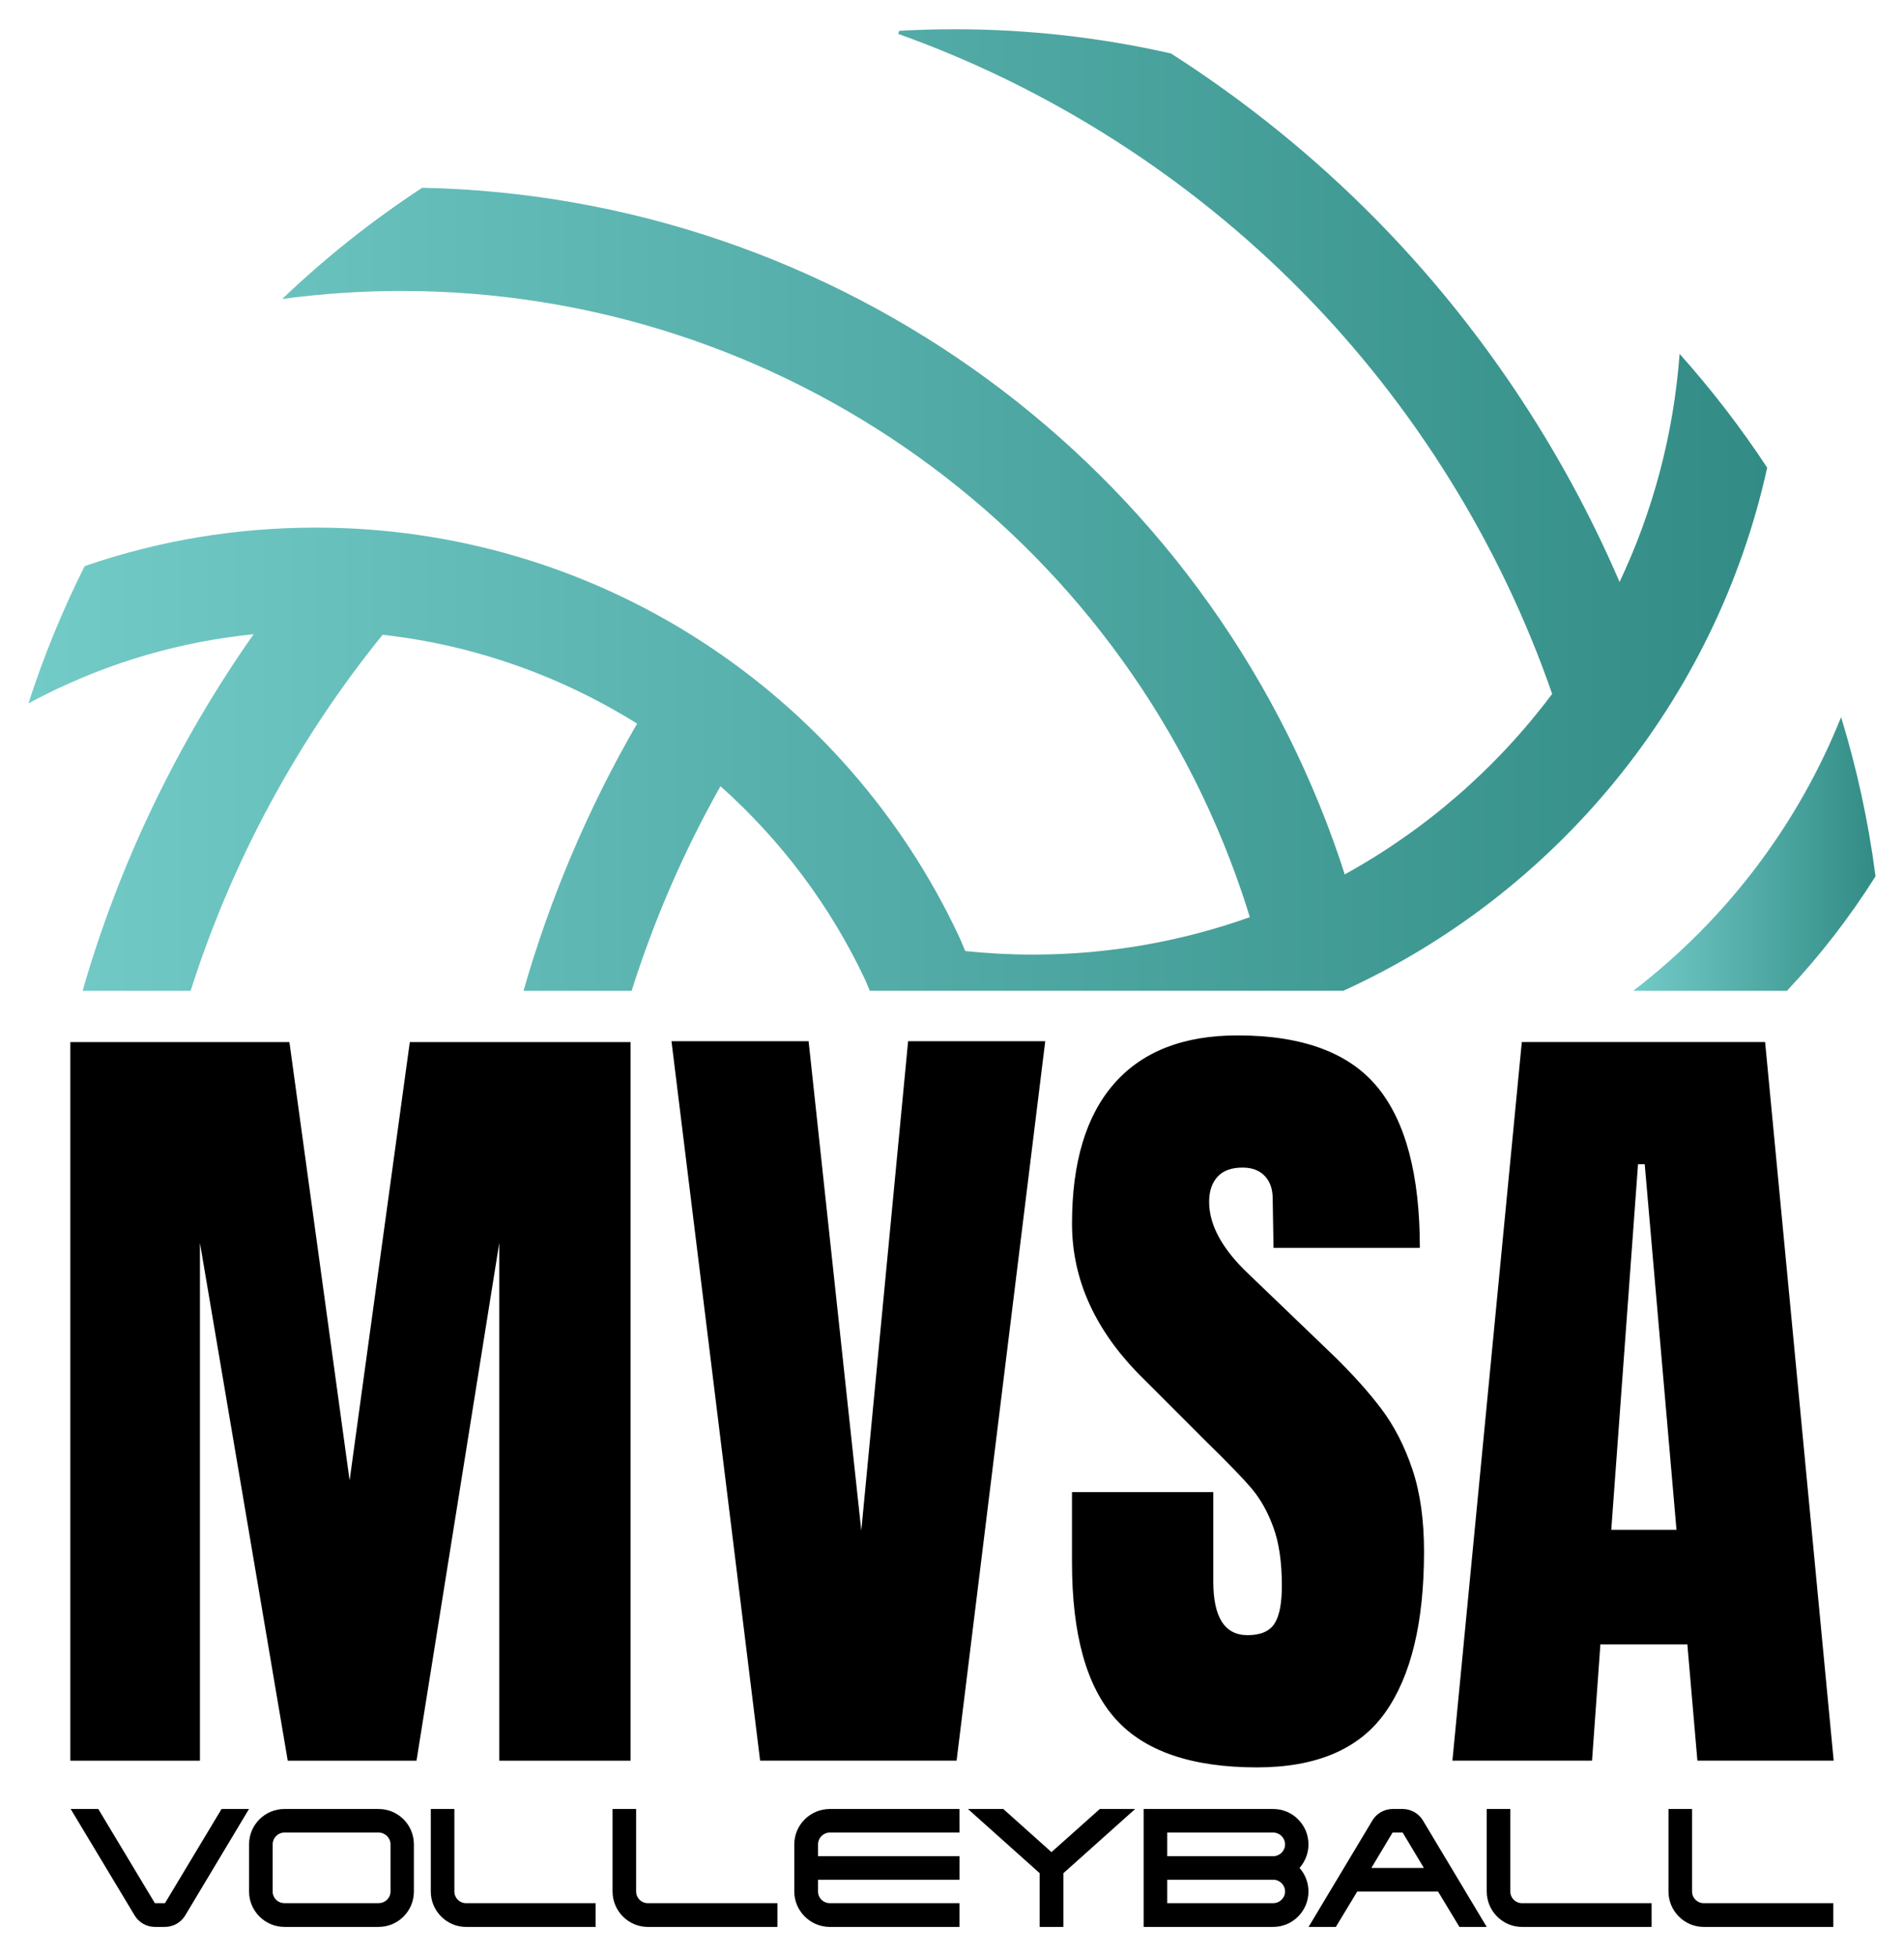
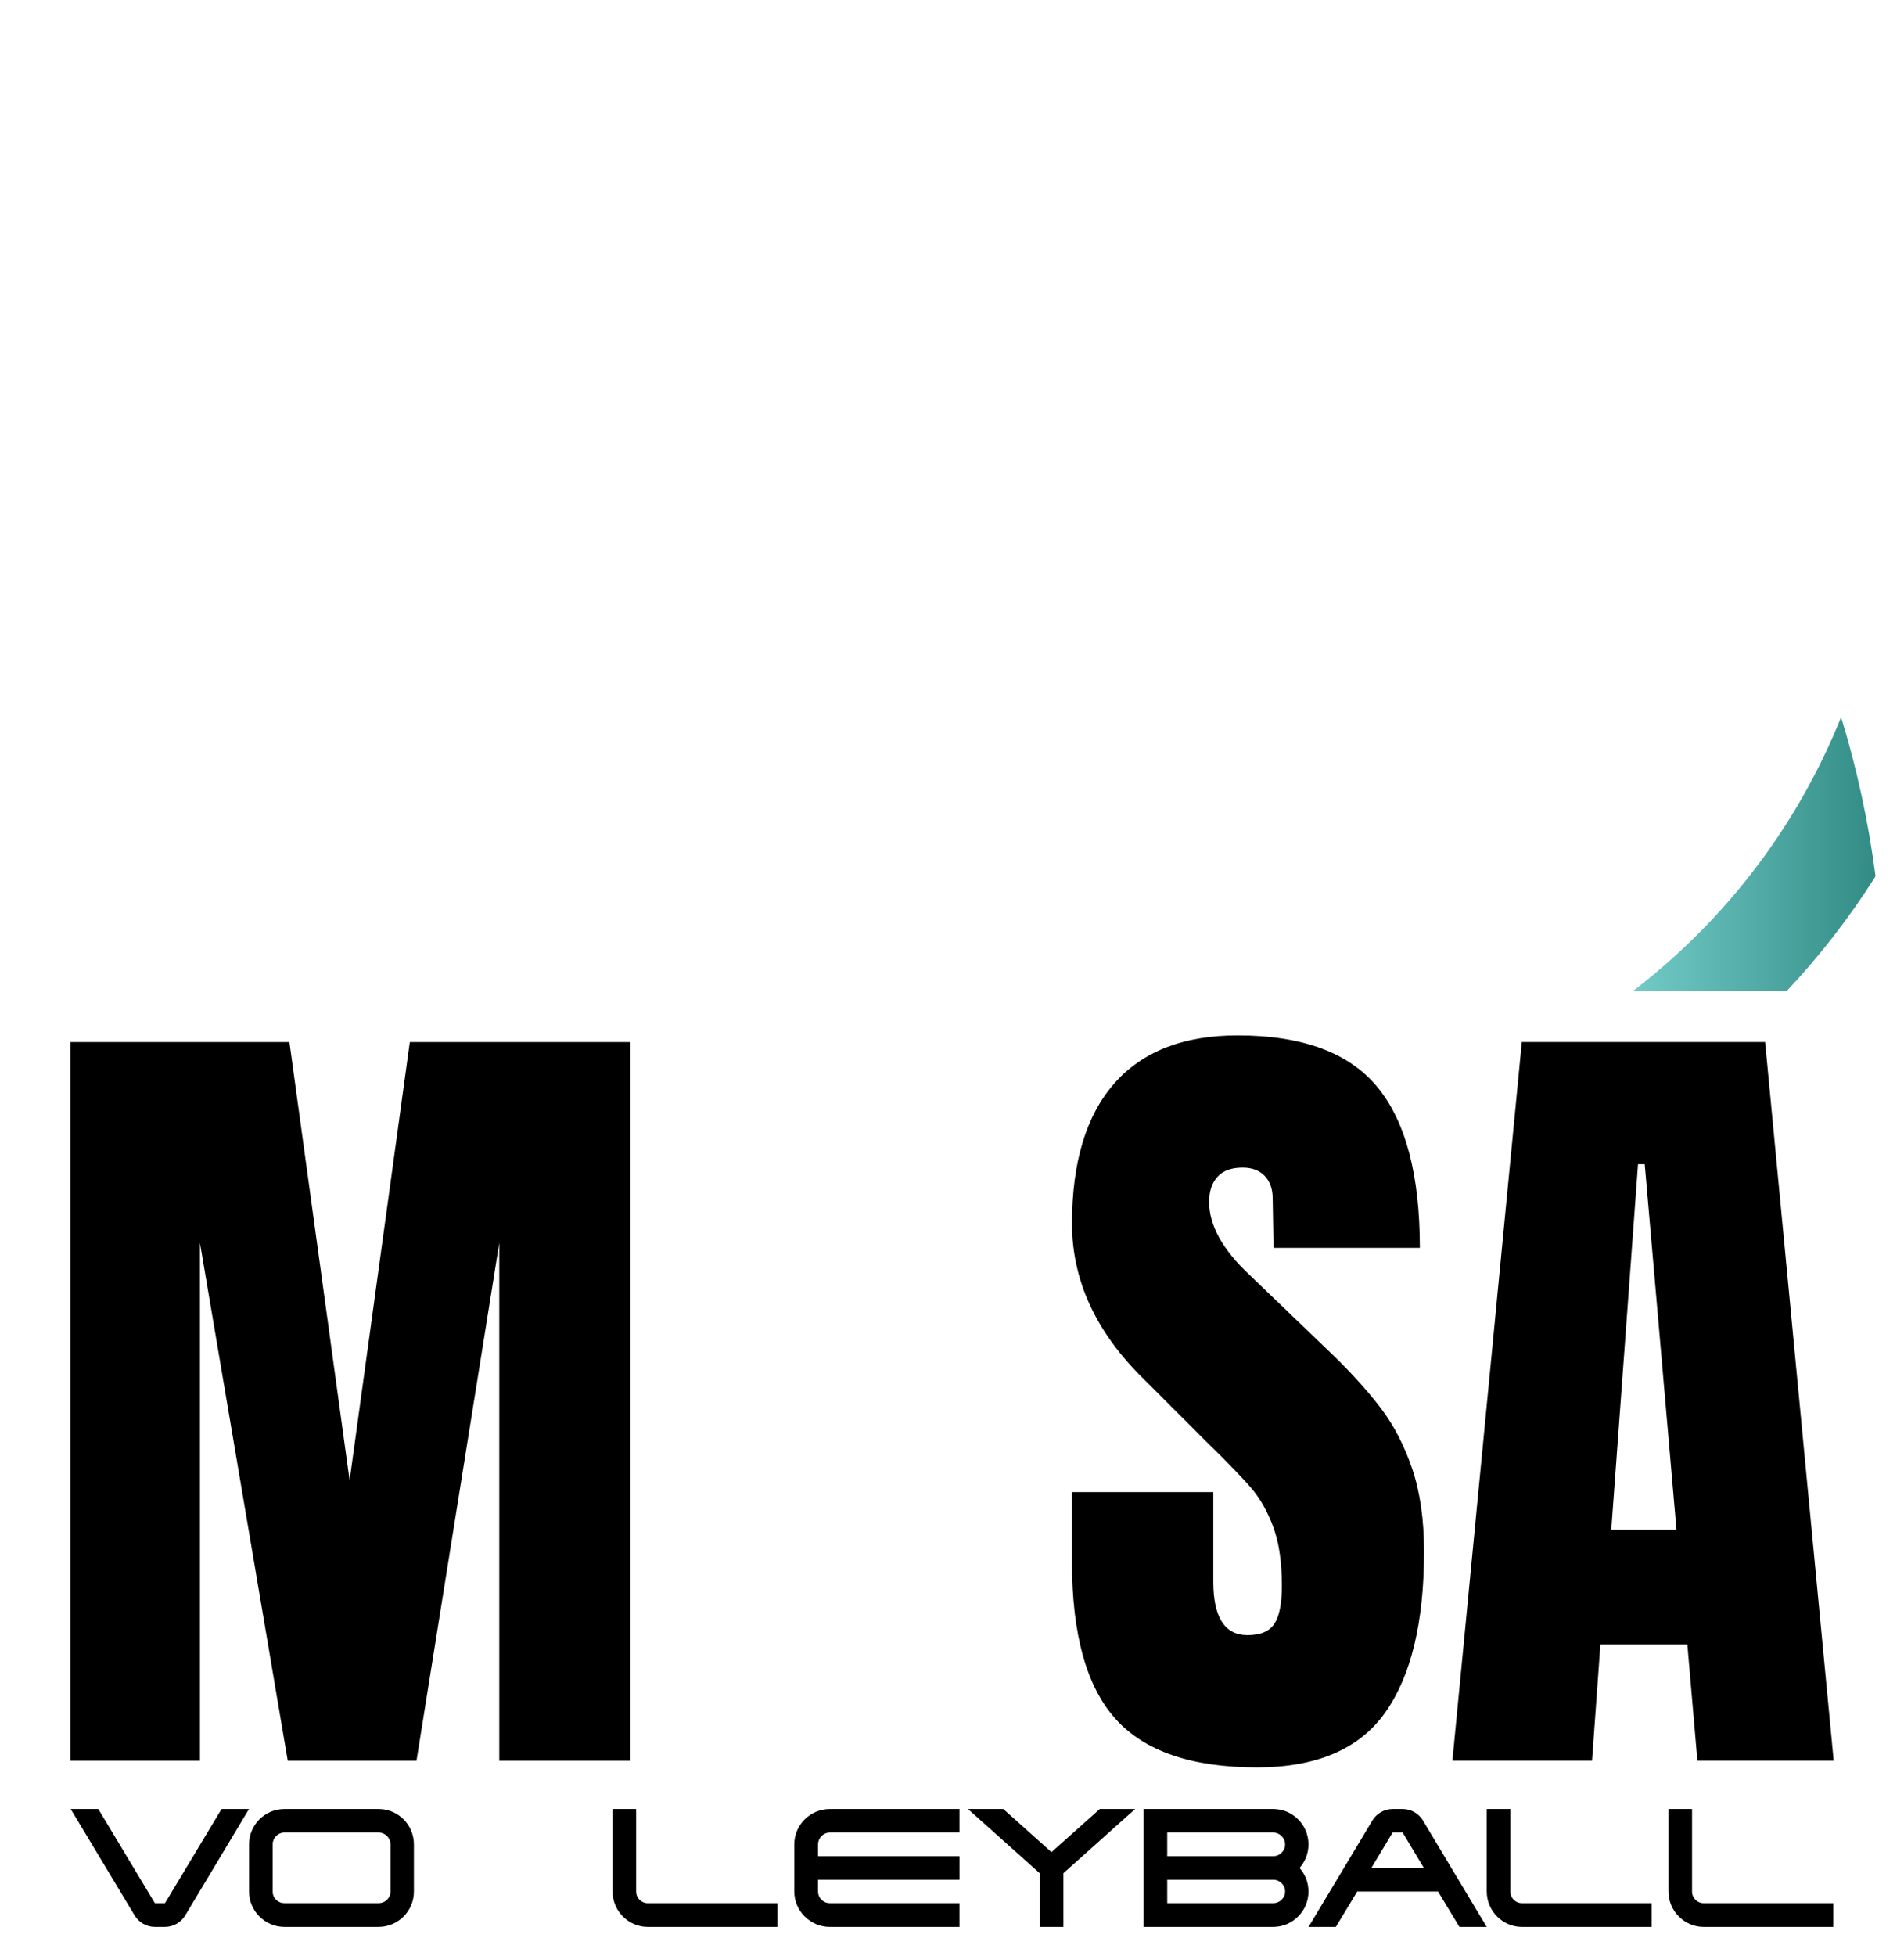
<svg xmlns="http://www.w3.org/2000/svg" version="1.1" id="Layer_1" x="0px" y="0px" viewBox="0 0 881.73 905.44" style="enable-background:new 0 0 881.73 905.44;" xml:space="preserve">
  <style type="text/css">
	.st0{fill:url(#SVGID_1_);}
	.st1{fill:#38A7DF;}
	.st2{fill:#9BD6F5;}
	.st3{fill:#606161;}
	.st4{fill:#1D1D1B;}
	.st5{fill:none;}
	.st6{fill:#FFFFFF;}
	.st7{fill:#73CBC8;}
	.st8{fill:#E6E7E8;}
	.st9{fill:#58595B;}
	.st10{fill:none;stroke:#000000;stroke-miterlimit:10;}
	.st11{opacity:0.4;}
	.st12{fill:#ED1C24;}
	.st13{fill:#1A1A1A;}
	.st14{fill:none;stroke:#1A1A1A;stroke-width:20;stroke-miterlimit:10;}
	.st15{fill:none;stroke:#B22D24;stroke-width:30;stroke-miterlimit:10;}
	.st16{fill:none;stroke:#B22D24;stroke-width:20;stroke-miterlimit:10;}
	.st17{fill:none;stroke:#B22D24;stroke-width:10;stroke-miterlimit:10;}
	.st18{fill:none;stroke:#B22D24;stroke-width:19;stroke-miterlimit:10;}
	.st19{fill:url(#SVGID_2_);}
	.st20{fill:url(#SVGID_3_);}
	.st21{fill:url(#SVGID_4_);}
	.st22{fill:url(#SVGID_5_);}
	.st23{fill:url(#SVGID_6_);}
	.st24{fill:#F19220;}
	.st25{fill:none;stroke:#1D1D1B;stroke-width:30;stroke-miterlimit:10;}
	.st26{fill:url(#SVGID_7_);}
	.st27{fill:url(#SVGID_8_);}
	.st28{fill:url(#SVGID_9_);}
	.st29{fill:url(#SVGID_10_);}
	.st30{fill:url(#SVGID_11_);}
	.st31{fill:url(#SVGID_12_);}
	.st32{fill:url(#SVGID_13_);}
	.st33{fill:url(#SVGID_14_);}
	.st34{fill:url(#SVGID_15_);}
	.st35{fill:url(#SVGID_16_);}
	.st36{fill:url(#SVGID_17_);}
	.st37{fill:url(#SVGID_18_);}
	.st38{fill:url(#SVGID_19_);}
	.st39{fill:url(#SVGID_20_);}
	.st40{fill:url(#SVGID_21_);}
	.st41{fill:url(#SVGID_22_);}
	.st42{fill:url(#SVGID_23_);}
	.st43{fill:url(#SVGID_24_);}
	.st44{fill:url(#SVGID_25_);}
	.st45{fill:url(#SVGID_26_);}
	.st46{fill:url(#SVGID_27_);}
	.st47{fill:url(#SVGID_28_);}
	.st48{fill:url(#SVGID_29_);}
	.st49{fill:url(#SVGID_30_);}
	.st50{fill:url(#SVGID_31_);}
</style>
  <g>
    <g>
      <path d="M32.57,814.94V482.34h101.45l27.88,202.9l27.88-202.9h102.22v332.61h-60.79V575.27l-38.33,239.68h-59.63L92.59,575.27    v239.68H32.57z" />
-       <path d="M352,814.94l-41.04-332.99h63.5l24.4,226.51l21.68-226.51h63.5l-41.05,332.99H352z" />
      <path d="M516.56,795.58c-13.42-14.97-20.13-39.1-20.13-72.41v-32.52h65.44v41.43c0,16.52,5.29,24.78,15.87,24.78    c5.93,0,10.07-1.74,12.39-5.23c2.32-3.48,3.49-9.35,3.49-17.61c0-10.85-1.29-19.81-3.87-26.91c-2.58-7.1-5.87-13.03-9.87-17.81    c-4-4.77-11.17-12.2-21.49-22.26l-28.65-28.65c-22.2-21.69-33.3-45.69-33.3-72.02c0-28.39,6.52-50.01,19.56-64.85    c13.03-14.84,32.07-22.27,57.11-22.27c29.94,0,51.5,7.94,64.66,23.81c13.16,15.87,19.75,40.72,19.75,74.54h-67.76l-0.39-22.85    c0-4.39-1.23-7.87-3.68-10.45c-2.46-2.57-5.87-3.87-10.26-3.87c-5.17,0-9.04,1.42-11.62,4.26c-2.58,2.84-3.87,6.71-3.87,11.62    c0,10.84,6.2,22.07,18.59,33.68l38.72,37.17c9.03,8.78,16.51,17.11,22.46,24.98c5.93,7.88,10.71,17.17,14.33,27.88    c3.61,10.71,5.42,23.42,5.42,38.14c0,32.78-6,57.63-18,74.54c-12,16.91-31.82,25.36-59.44,25.36    C551.8,818.04,529.98,810.56,516.56,795.58z" />
      <path d="M672.6,814.94l32.14-332.61h112.67l31.75,332.61h-63.11l-4.65-53.82h-40.27l-3.87,53.82H672.6z M746.17,708.08h30.2    l-14.71-169.21h-3.1L746.17,708.08z" />
    </g>
    <g>
      <path d="M62.36,886.6l-29.63-49.28h12.79l26.2,43.59h4.68l26.2-43.59h12.71L85.76,886.6c-1.88,3.12-5.38,5.3-9.36,5.3h-4.68    C67.74,891.9,64.23,889.72,62.36,886.6z" />
      <path d="M175.3,891.9h-43.59c-9.04,0-16.37-7.41-16.37-16.37v-21.84c0-9.04,7.33-16.37,16.37-16.37h43.59    c9.12,0,16.37,7.33,16.37,16.37v21.84C191.68,884.49,184.43,891.9,175.3,891.9z M131.71,880.9h43.59c3.12,0,5.54-2.42,5.54-5.38    v-21.84c0-2.96-2.42-5.46-5.54-5.46h-43.59c-3.04,0-5.45,2.5-5.45,5.46v21.84C126.26,878.49,128.68,880.9,131.71,880.9z" />
-       <path d="M199.5,875.53v-38.21h10.92v38.21c0,2.96,2.42,5.38,5.38,5.38h60.04v11H215.8C206.83,891.9,199.5,884.49,199.5,875.53z" />
      <path d="M283.67,875.53v-38.21h10.92v38.21c0,2.96,2.42,5.38,5.38,5.38h60.04v11h-60.04C291,891.9,283.67,884.49,283.67,875.53z" />
      <path d="M384.28,837.32h60.04v10.91h-60.04c-3.04,0-5.45,2.5-5.45,5.46v5.46h65.5v10.92h-65.5v5.46c0,2.96,2.42,5.38,5.45,5.38    h60.04v11h-60.04c-9.04,0-16.45-7.41-16.45-16.37v-21.84C367.83,844.65,375.24,837.32,384.28,837.32z" />
      <path d="M492.46,867.03v24.87h-10.99v-24.87l-33.22-29.71h16.37l22.31,19.96l22.38-19.96h16.37L492.46,867.03z" />
      <path d="M589.65,891.9h-60.04v-54.58h60.04c8.97,0,16.29,7.33,16.29,16.37c0,4.21-1.56,7.95-4.13,10.92    c2.57,2.89,4.13,6.7,4.13,10.92C605.95,884.49,598.62,891.9,589.65,891.9z M540.53,859.15h49.12c2.96,0,5.46-2.42,5.46-5.46    c0-2.96-2.5-5.46-5.46-5.46h-49.12V859.15z M540.53,880.9h49.12c2.96,0,5.46-2.42,5.46-5.38c0-3.04-2.5-5.46-5.46-5.46h-49.12    V880.9z" />
      <path d="M688.48,891.9h-12.63l-9.9-16.37h-37.43l-9.9,16.37h-12.63l29.55-49.28c1.87-3.12,5.38-5.3,9.36-5.3h4.68    c3.97,0,7.49,2.18,9.36,5.3L688.48,891.9z M659.39,864.61l-9.82-16.38h-4.68l-9.82,16.38H659.39z" />
      <path d="M688.5,875.53v-38.21h10.92v38.21c0,2.96,2.42,5.38,5.38,5.38h60.04v11h-60.04C695.83,891.9,688.5,884.49,688.5,875.53z" />
      <path d="M772.66,875.53v-38.21h10.92v38.21c0,2.96,2.42,5.38,5.38,5.38H849v11h-60.04C779.99,891.9,772.66,884.49,772.66,875.53z" />
    </g>
    <g>
      <g>
        <g>
          <linearGradient id="SVGID_1_" gradientUnits="userSpaceOnUse" x1="756.331" y1="395.267" x2="868.548" y2="395.267">
            <stop offset="0" style="stop-color:#73CBC8" />
            <stop offset="1" style="stop-color:#328C85" />
          </linearGradient>
          <path class="st0" d="M756.33,458.61h71.19c15.4-16.39,29.14-34.14,41.02-53.01c-3.27-25.28-8.65-49.9-15.94-73.68      C832.73,381.48,799.73,425.37,756.33,458.61z" />
          <linearGradient id="SVGID_2_" gradientUnits="userSpaceOnUse" x1="13.187" y1="236.076" x2="818.369" y2="236.076">
            <stop offset="0" style="stop-color:#73CBC8" />
            <stop offset="1" style="stop-color:#328C85" />
          </linearGradient>
-           <path class="st19" d="M117.45,293.56C82.13,343.77,55.13,399.9,38.26,458.61h50.03c18.95-59.62,49.33-116,88.9-164.8      c42.27,4.72,82.49,19.04,117.85,41.13c-22.57,38.95-40.19,80.39-52.6,123.67h50.06c10.43-32.91,24.17-64.61,41.15-94.71      c27.72,24.74,50.75,55.05,67.06,89.72c0.37,0.8,1.12,2.6,2.09,4.98h219.27c98.44-44.82,172.5-134.16,196.3-242.14      c-12.23-18.56-25.8-36.16-40.56-52.67c-2.78,37.51-12.46,73.14-27.8,105.59c-26.75-62.19-65.3-119.68-112.99-168.02      c-28.56-28.95-60.45-54.68-94.72-76.6c-32.26-7.34-65.84-11.23-100.33-11.23c-8.57,0-17.07,0.26-25.52,0.73l-0.51,1.43      c69.92,24.91,134.58,66.15,186.99,119.28c51.82,52.53,91.82,116.87,115.86,186.21c-25.64,34.23-58.41,62.81-96.08,83.56      c-0.76-2.35-1.48-4.71-2.27-7.04C558.16,214.78,388.17,90.89,195.52,86.91c-23.17,15.17-44.88,32.41-64.82,51.47      c18.24-2.44,36.75-3.7,55.24-3.7c176.07,0,332.47,111.91,389.18,278.47c1.28,3.76,2.5,7.56,3.67,11.37      c-31.46,11.21-65.31,17.33-100.56,17.33c-10.43,0-20.91-0.57-31.25-1.64c-1.35-3.31-2.33-5.63-2.96-6.95      c-26.19-55.7-67.4-102.87-119.17-136.4c-53.18-34.45-114.92-52.65-178.54-52.65c-37,0-72.87,6.01-107.11,17.84      c-10.22,20.34-18.94,41.57-26.03,63.53c2.56-1.38,5.13-2.73,7.72-4.02C51.41,306.32,83.78,296.96,117.45,293.56z" />
        </g>
      </g>
    </g>
  </g>
</svg>